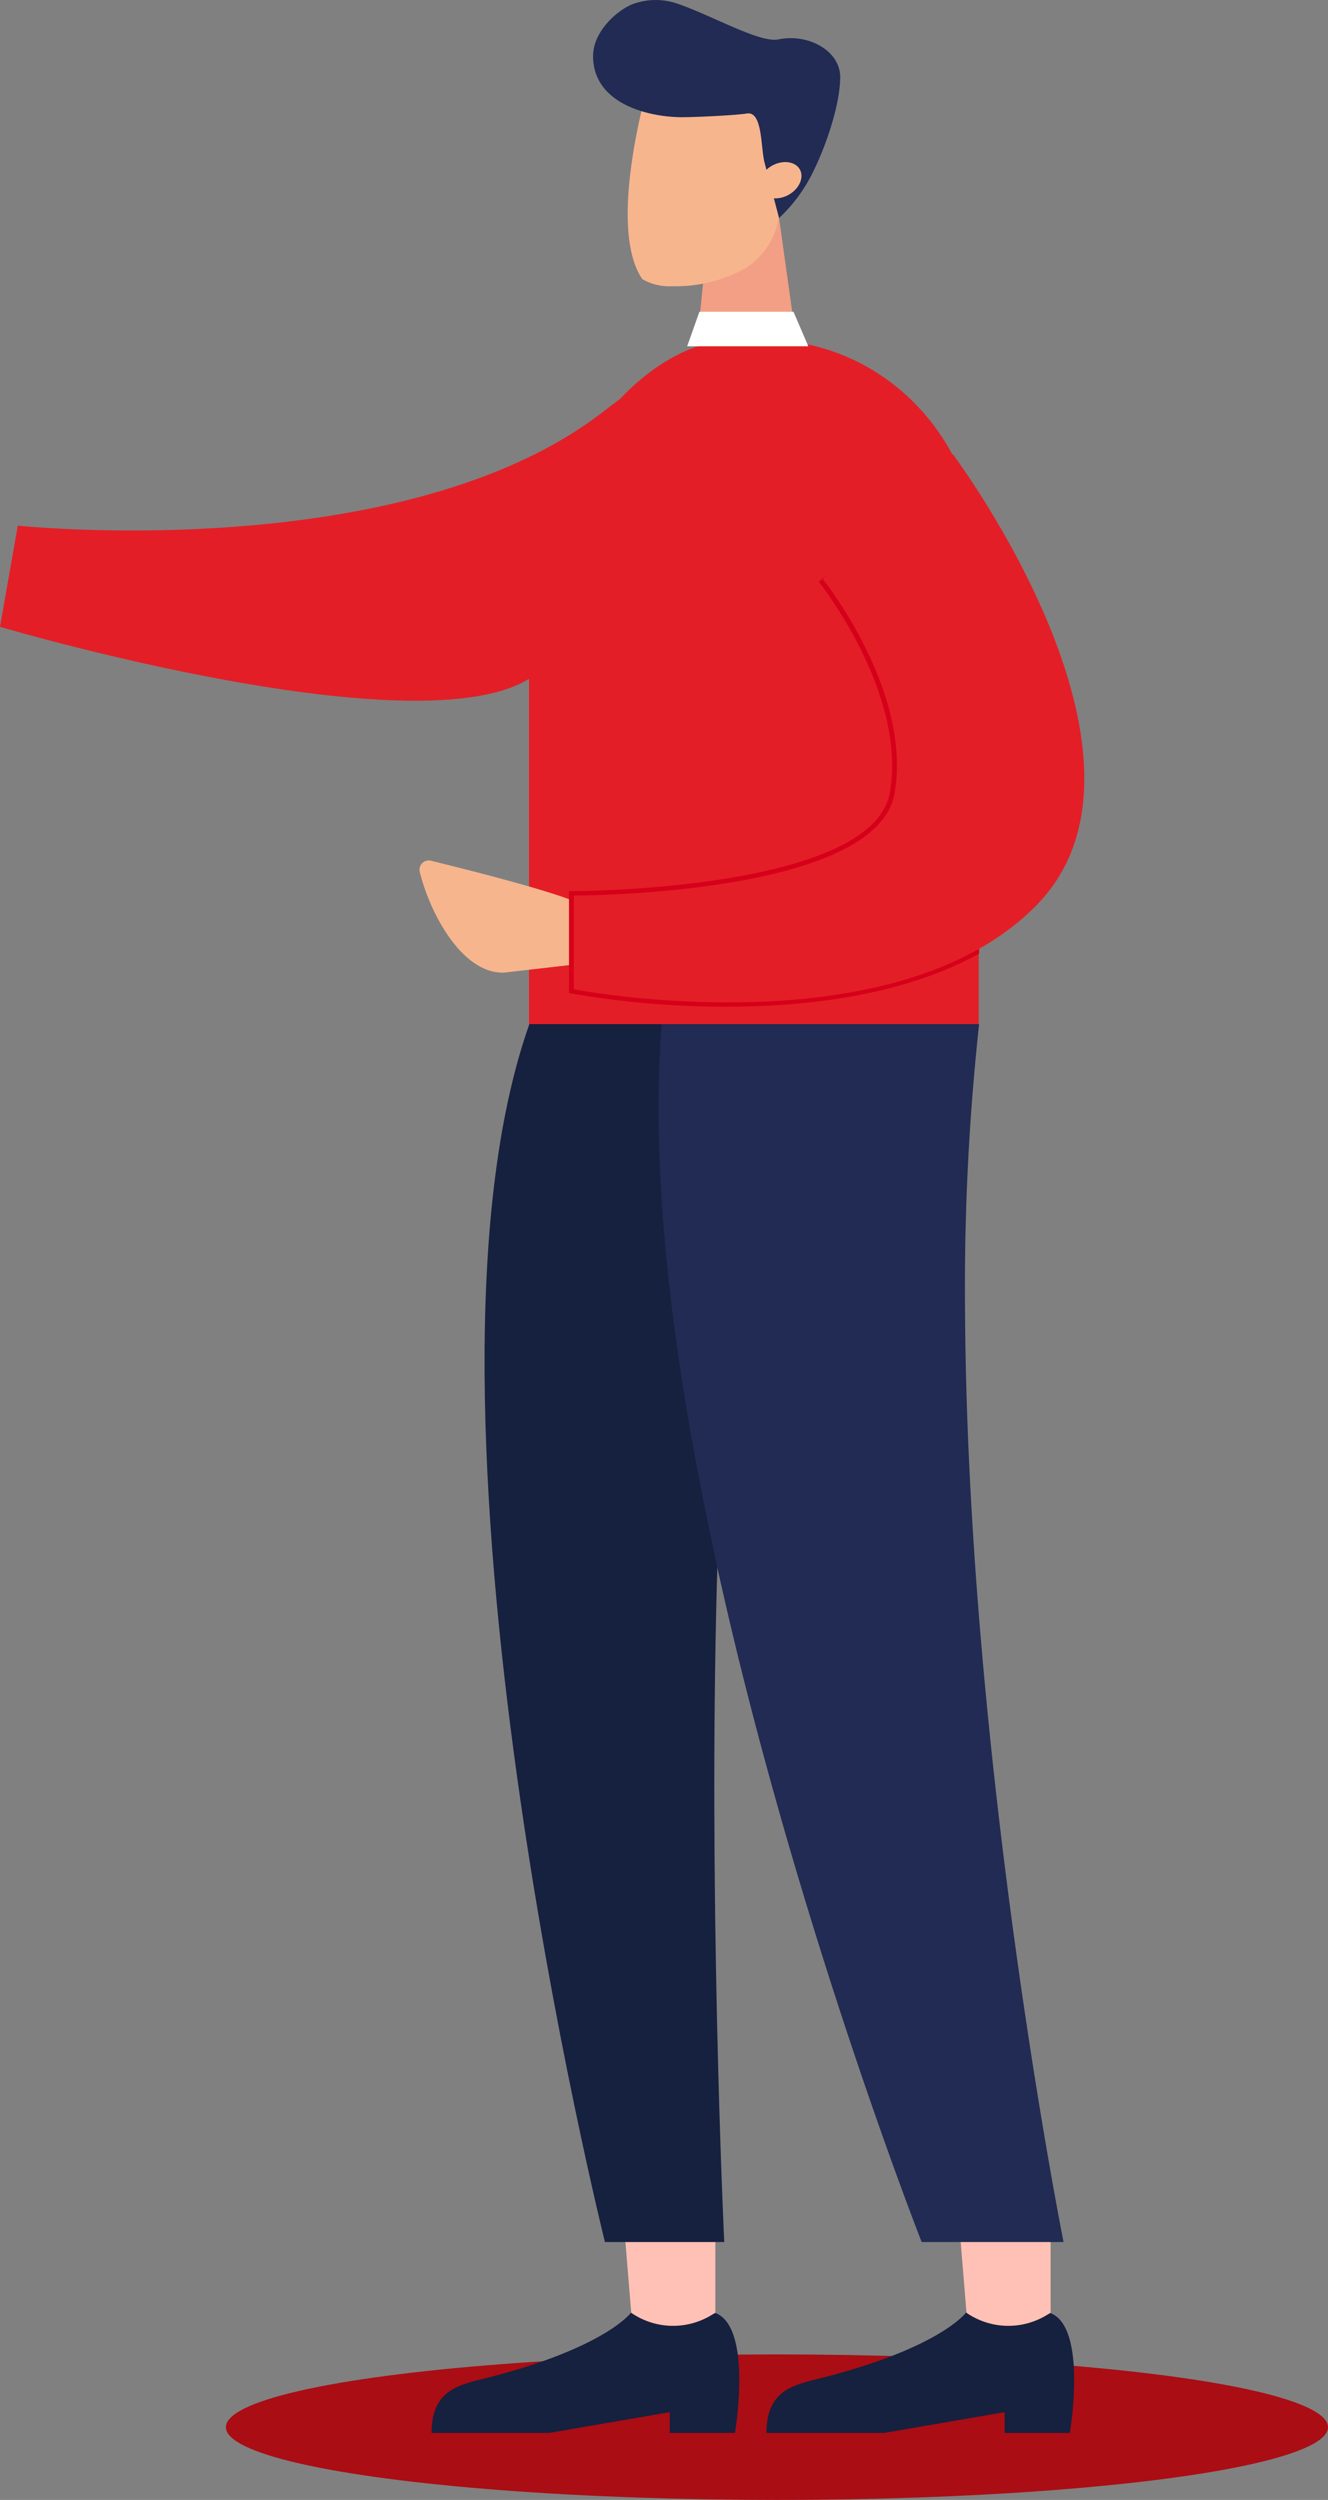
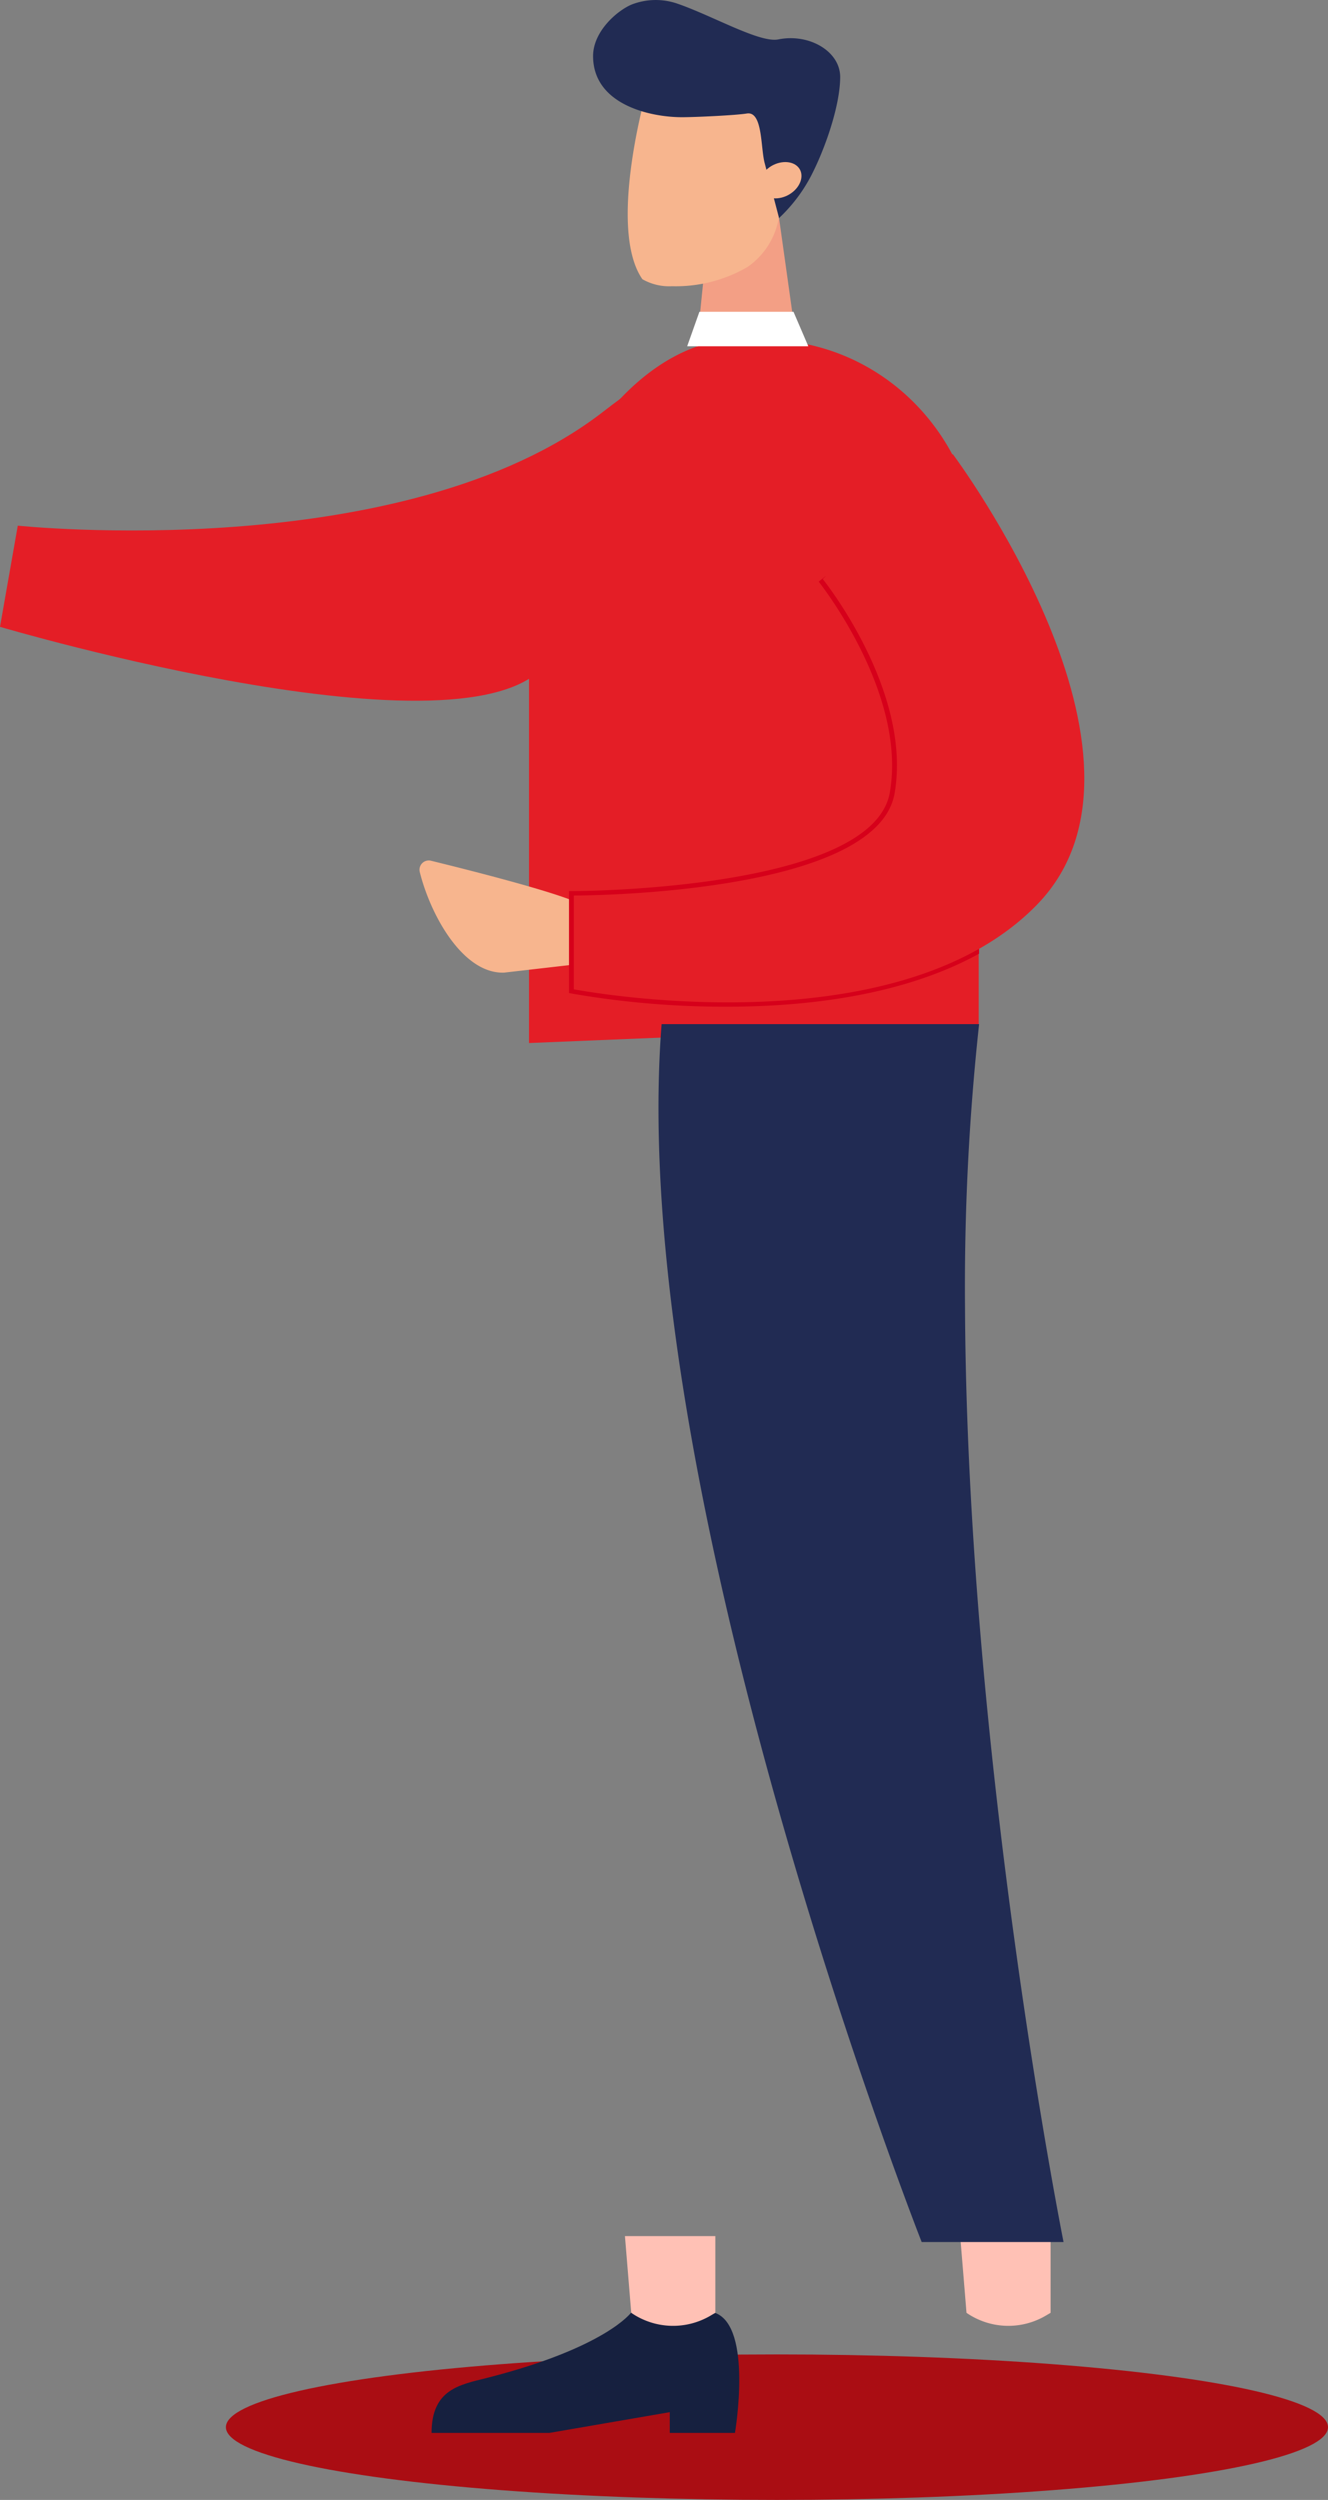
<svg xmlns="http://www.w3.org/2000/svg" viewBox="0 0 185.752 349.5">
  <rect x="0" y="0" width="185.752" height="349.5" fill="#808080" stroke="none" />
  <defs>
    <style>
      .cls-1 {
        fill: #aa0d13;
      }

      .cls-2 {
        fill: #e41e26;
      }

      .cls-3 {
        fill: #f39f85;
      }

      .cls-4 {
        fill: #f7b58e;
      }

      .cls-5 {
        fill: #212b53;
      }

      .cls-6 {
        fill: #fff;
      }

      .cls-7 {
        fill: #16203f;
      }

      .cls-8 {
        fill: #ffc1b5;
      }

      .cls-9 {
        fill: #d6001a;
      }
    </style>
  </defs>
  <g id="Group_1836" data-name="Group 1836" transform="translate(-1186.402 -558.176)">
    <ellipse id="Ellipse_66" data-name="Ellipse 66" class="cls-1" cx="77.077" cy="10.171" rx="77.077" ry="10.171" transform="translate(1218 887.334)" />
    <path id="Path_2468" data-name="Path 2468" class="cls-2" d="M1022.908,439.316c-27.877,21.659-81.92,15.959-81.92,15.959L938.5,469.421s68.552,20.26,77.154,4.042C1024.152,457.244,1050.785,417.657,1022.908,439.316Z" transform="translate(247.902 176.389)" />
    <g id="Group_1772" data-name="Group 1772" transform="translate(1245.077 558.176)">
      <g id="Group_1768" data-name="Group 1768" transform="translate(24.282)">
        <path id="Path_2482" data-name="Path 2482" class="cls-3" d="M1127.4,400.047,1126,413.83l14.819.57-3.005-21.4Z" transform="translate(-1111.803 -362.519)" />
        <g id="Group_1767" data-name="Group 1767" transform="translate(4.843 9.081)">
          <path id="Path_2483" data-name="Path 2483" class="cls-4" d="M1114.14,382.634a7.521,7.521,0,0,1-4.145-.984c-4.974-7.2.674-26.633.674-26.633l7.928-3.316,10.052,6.27.57,13.006a10.488,10.488,0,0,1-4.508,8.964h0A19.973,19.973,0,0,1,1114.14,382.634Z" transform="translate(-1107.946 -351.7)" />
        </g>
        <path id="Path_2484" data-name="Path 2484" class="cls-5" d="M1122.591,356.934c-.57-2.176-.259-7.254-2.487-6.892-1.606.259-7.2.518-9.068.518-4.456,0-12.436-1.762-12.436-8.55,0-3.42,3.316-6.322,5.389-7.2a9.286,9.286,0,0,1,6.477-.1c4.922,1.71,11.451,5.492,14.042,4.974,4.353-.881,8.757,1.71,8.654,5.389-.052,3.99-2.125,9.949-4.094,13.731a22.2,22.2,0,0,1-4.456,5.855h0Z" transform="translate(-1098.6 -334.174)" />
        <path id="Path_2485" data-name="Path 2485" class="cls-4" d="M1148.759,378.47c-.985-.881-2.85-.725-4.145.363s-1.555,2.694-.57,3.575,2.85.725,4.145-.363S1149.744,379.351,1148.759,378.47Z" transform="translate(-1120.209 -355.243)" />
      </g>
      <path id="Path_2486" data-name="Path 2486" class="cls-2" d="M1111.871,425.5a14.57,14.57,0,0,0-1.5.052c-16.322.622-29.069,23.11-29.069,39.432V524l62.9-2.591V456.434c0-15.026-10.778-28.136-25.6-30.416A38.677,38.677,0,0,0,1111.871,425.5Z" transform="translate(-1065.982 -378.179)" />
      <path id="Path_2487" data-name="Path 2487" class="cls-6" d="M1125.71,418.3h13.161l2.073,4.819H1124Z" transform="translate(-1086.557 -374.709)" />
      <path id="Path_2488" data-name="Path 2488" class="cls-4" d="M1077.522,580.412l-13.938,1.606c-5.7.207-10.26-7.876-11.814-14.094a1.3,1.3,0,0,1,1.554-1.554c4.871,1.192,17.462,4.353,20.83,6.011Z" transform="translate(-1051.738 -446.041)" />
      <g id="Group_1769" data-name="Group 1769" transform="translate(1.69 312.617)">
        <path id="Path_2489" data-name="Path 2489" class="cls-7" d="M1082.929,958.1s-3.523,4.923-20.26,9.171c-3.679.933-7.669,1.555-7.669,7.669h16.477l16.84-2.9v2.9h9.12s2.539-14.871-2.8-16.788C1089.768,958.1,1082.929,958.1,1082.929,958.1Z" transform="translate(-1055 -947.426)" />
        <path id="Path_2490" data-name="Path 2490" class="cls-8" d="M1107.2,937.5l.881,10.726h0a10.325,10.325,0,0,0,11.141.363l.622-.363V937.5Z" transform="translate(-1080.152 -937.5)" />
      </g>
      <g id="Group_1770" data-name="Group 1770" transform="translate(48.532 312.617)">
-         <path id="Path_2491" data-name="Path 2491" class="cls-7" d="M1173.329,958.1s-3.523,4.923-20.26,9.171c-3.679.933-7.669,1.555-7.669,7.669h16.477l16.84-2.9v2.9h9.12s2.539-14.871-2.8-16.788C1180.22,958.1,1173.329,958.1,1173.329,958.1Z" transform="translate(-1145.4 -947.426)" />
        <path id="Path_2492" data-name="Path 2492" class="cls-8" d="M1197.7,937.5l.881,10.726h0a10.325,10.325,0,0,0,11.14.363l.622-.363V937.5Z" transform="translate(-1170.6 -937.5)" />
      </g>
-       <path id="Path_2493" data-name="Path 2493" class="cls-7" d="M1075.573,610.5c-18.757,52.956,10.57,170.266,10.57,170.266h16.685s-7.876-166.328,13.887-170.266Z" transform="translate(-1060.203 -467.32)" />
      <path id="Path_2494" data-name="Path 2494" class="cls-5" d="M1116.692,610.5c-5.13,64.925,36.375,170.266,36.375,170.266h19.846s-13.472-67.308-13.783-130.524A339.623,339.623,0,0,1,1161.1,610.5Z" transform="translate(-1082.824 -467.32)" />
      <g id="Group_1771" data-name="Group 1771" transform="translate(20.914 80.535)">
        <path id="Path_2495" data-name="Path 2495" class="cls-9" d="M1149.46,540.949c-20.1,11.555-51.712,6.632-56.116,5.855V534.887c5.493-.052,42.437-.881,44.872-14.819,2.487-14.508-9.69-29.846-10.208-30.468l-.984.777c.1.155,12.384,15.545,9.949,29.483-2.383,13.627-43.422,13.783-44.251,13.783h-.622v14.249l.518.1a125.018,125.018,0,0,0,21.555,1.814c11.192,0,24.664-1.555,35.286-7.41Z" transform="translate(-1092.1 -489.6)" />
      </g>
      <path id="Path_2496" data-name="Path 2496" class="cls-2" d="M1146.408,456.7s31.763,42.385,11.814,62.956-64.821,11.866-64.821,11.866V518.412s42.385.1,44.872-14.3-10.052-29.949-10.052-29.949" transform="translate(-1071.813 -393.212)" />
    </g>
  </g>
</svg>